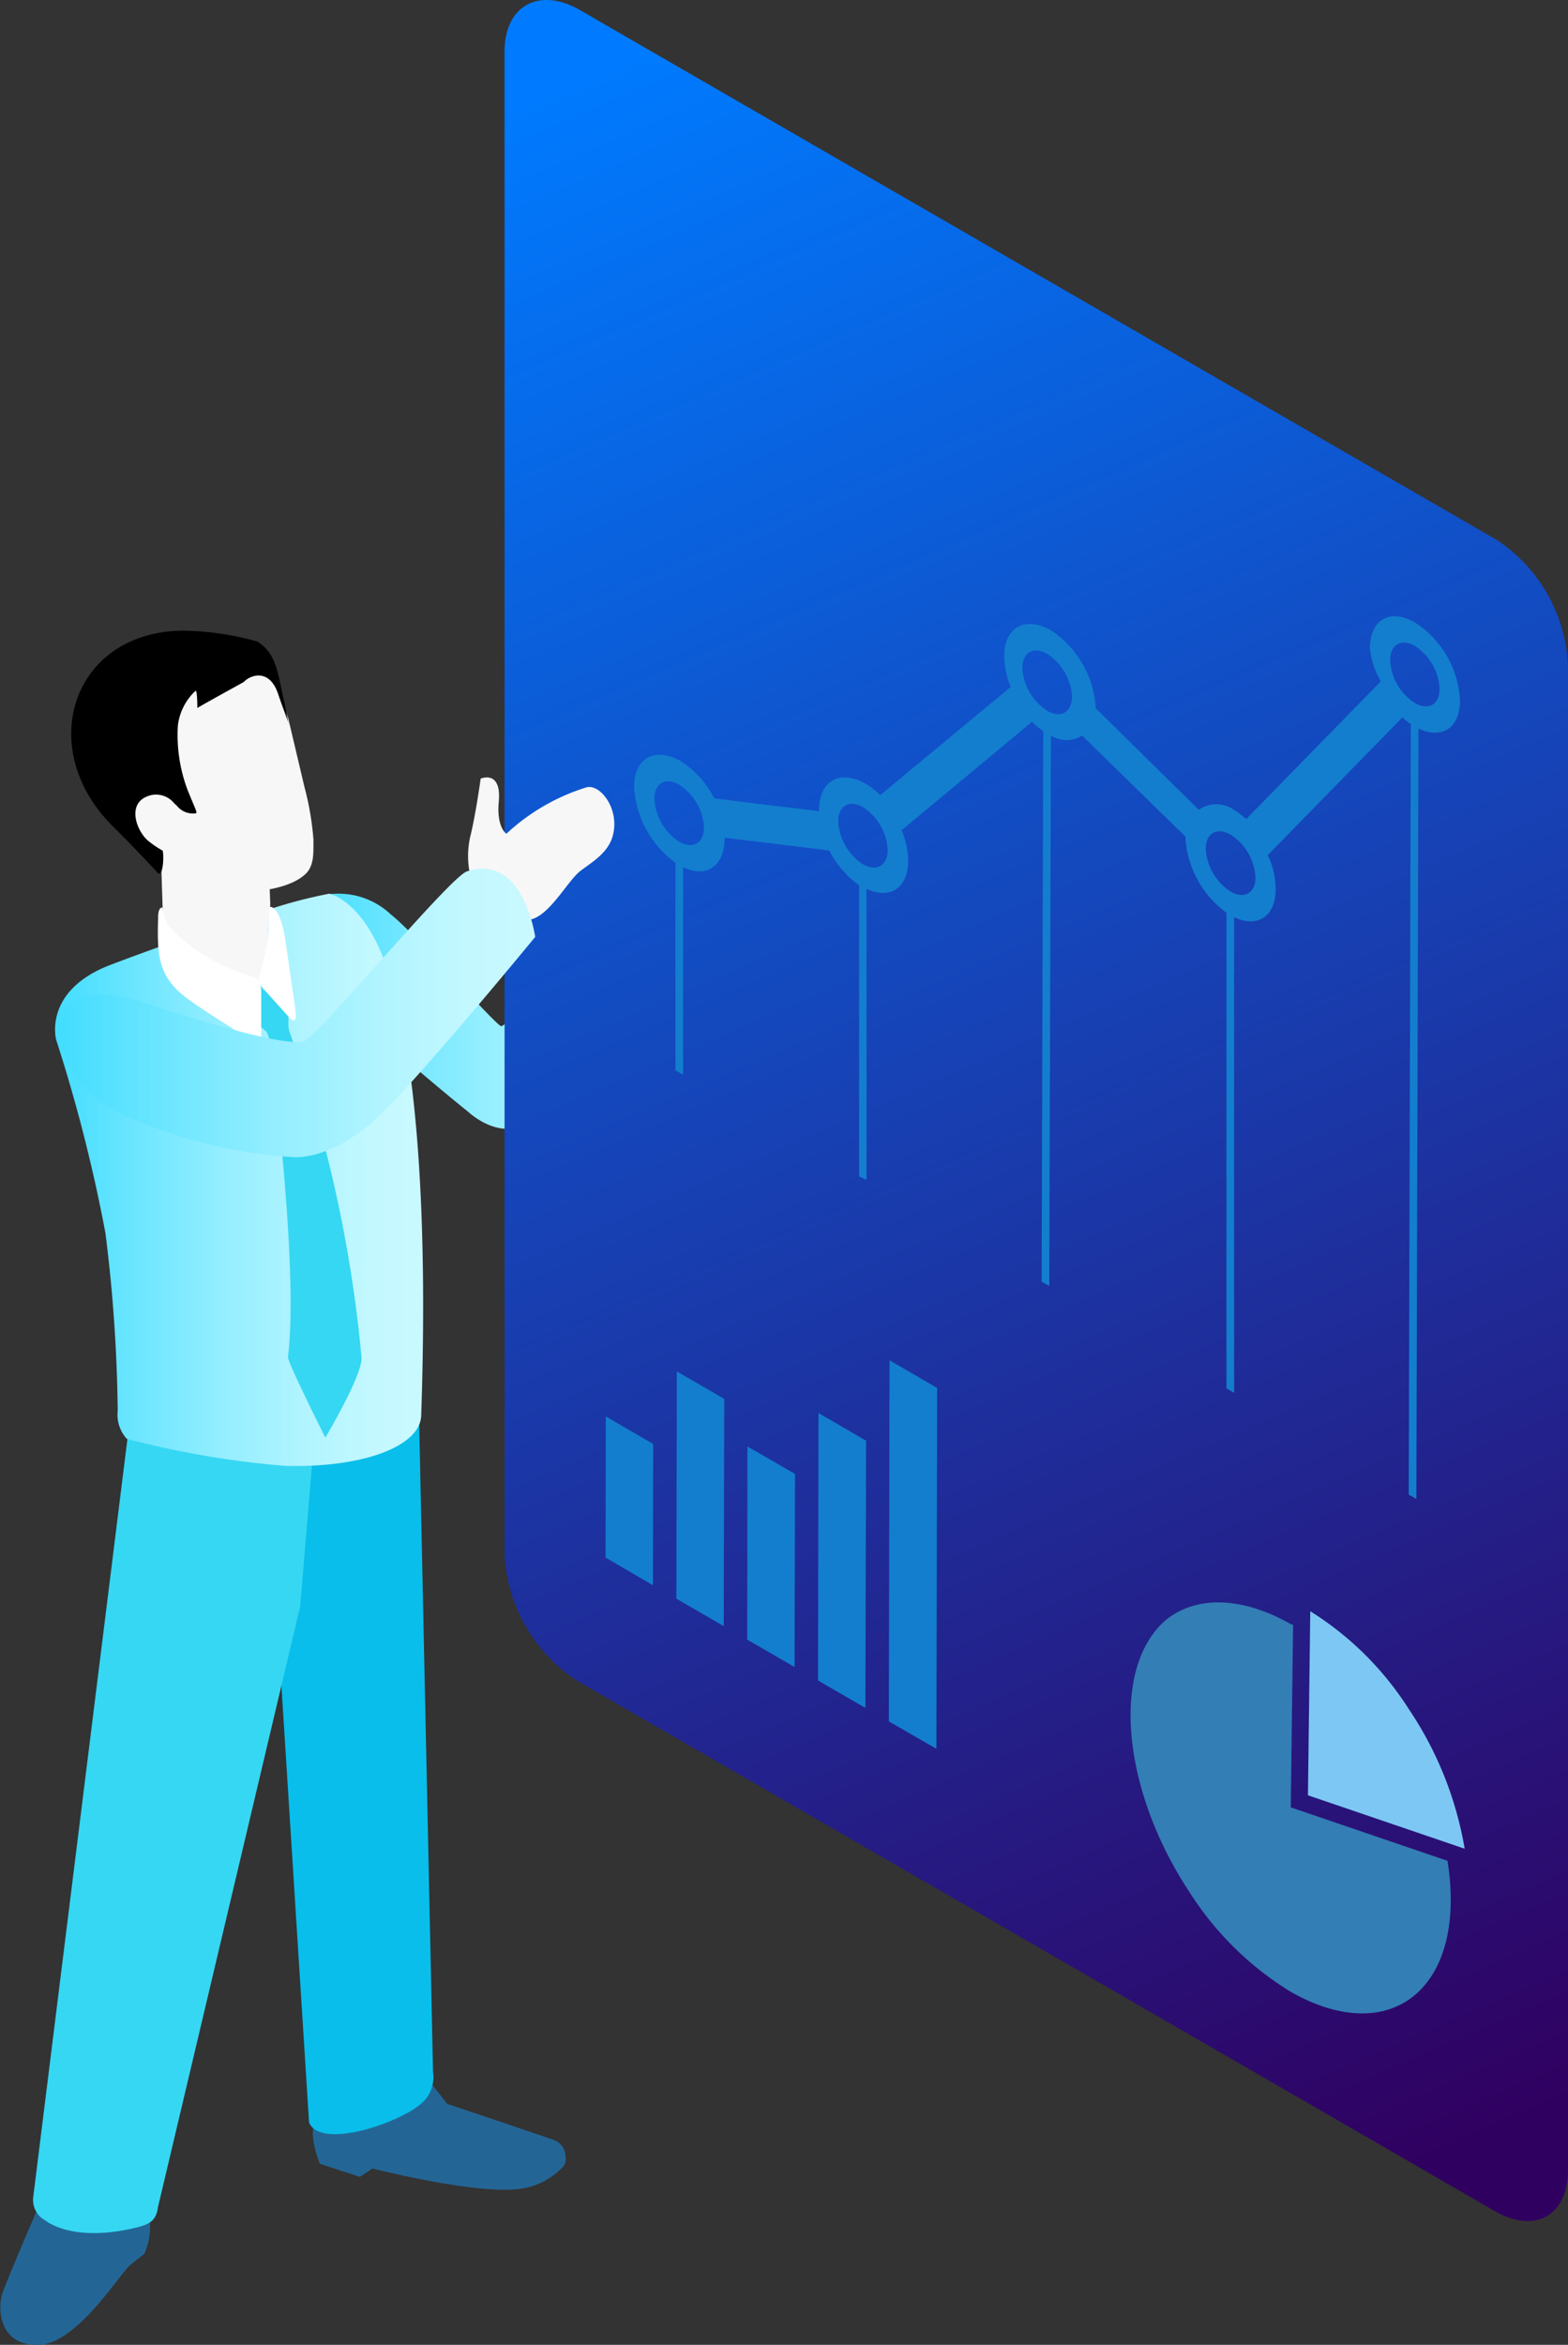
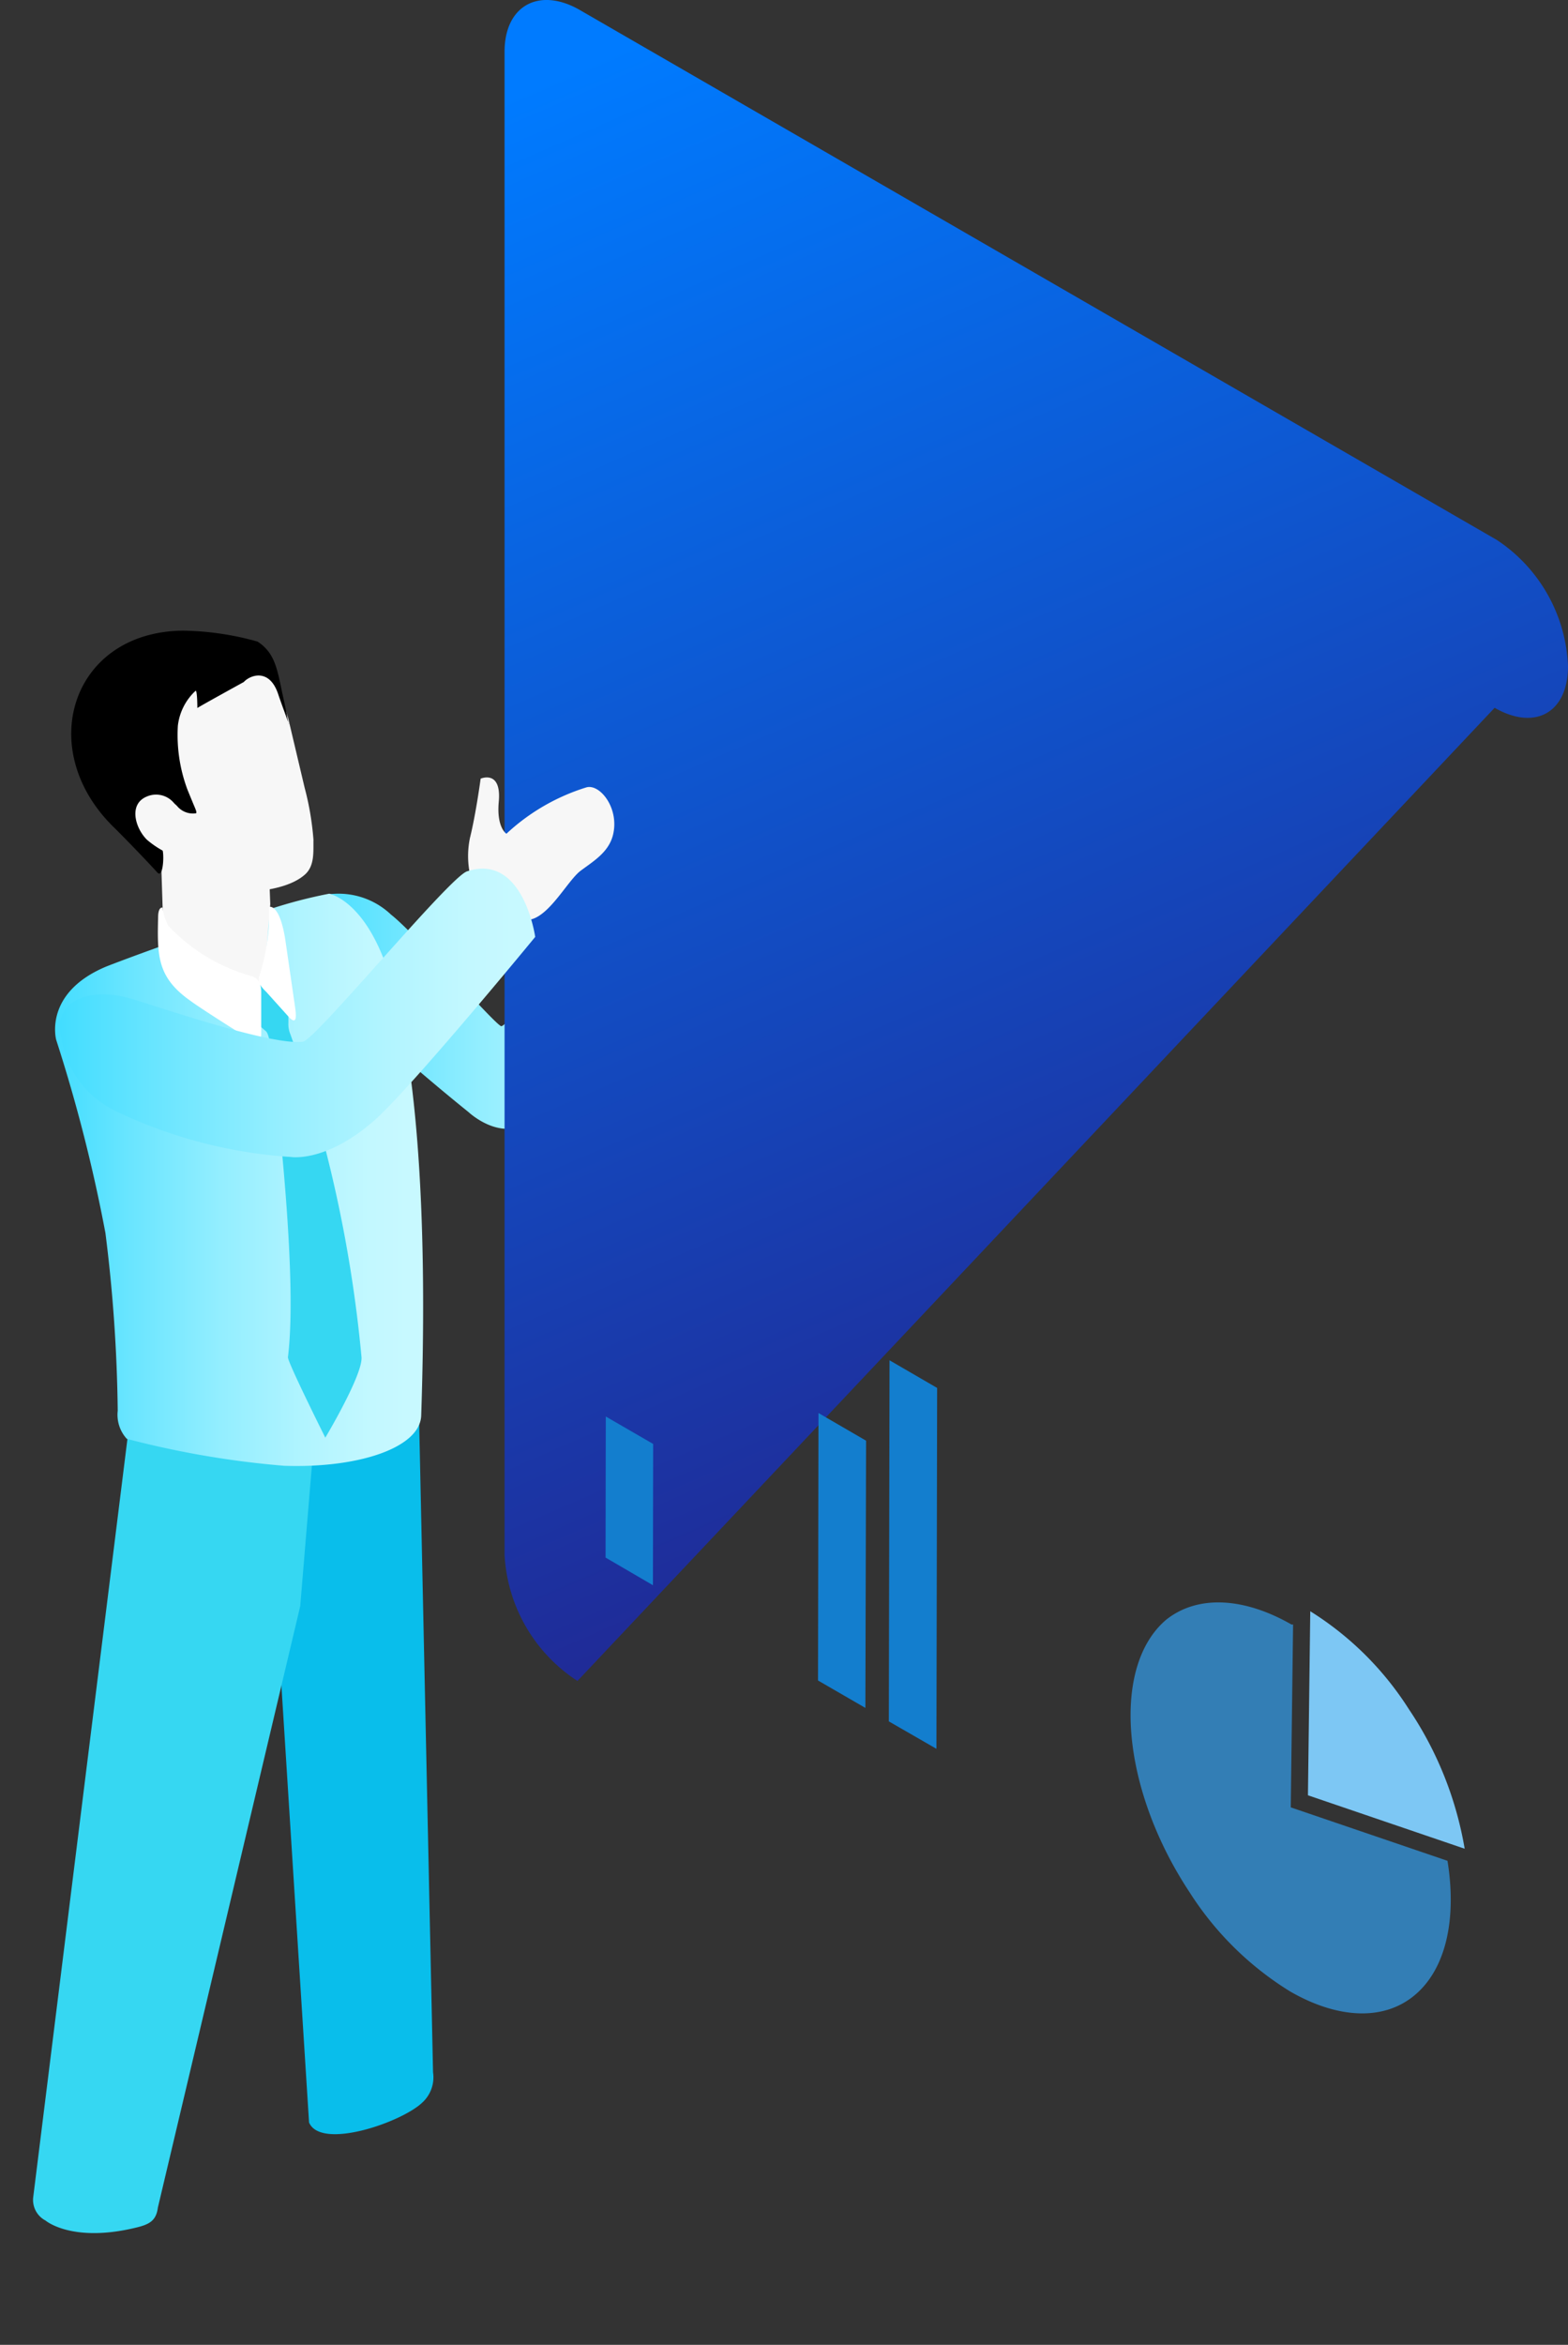
<svg xmlns="http://www.w3.org/2000/svg" xmlns:xlink="http://www.w3.org/1999/xlink" viewBox="0 0 67.53 100.91">
  <rect x="0" y="0" width="67.53" height="100.91" fill="#333333" stroke="none" />
  <defs>
    <style>.cls-1{isolation:isolate;}.cls-2{fill:url(#New_Gradient_Swatch_6);}.cls-3{fill:#f7f7f7;}.cls-4{fill:#236696;}.cls-5{fill:#09beeb;}.cls-6{fill:#36d7f2;}.cls-7{fill:url(#New_Gradient_Swatch_6-2);}.cls-8{fill:#ffe8d9;}.cls-9{fill:#fff;}.cls-10{fill:url(#New_Gradient_Swatch_2);}.cls-11{fill:url(#New_Gradient_Swatch_6-3);}.cls-12{mix-blend-mode:color-dodge;}.cls-13{fill:#137ece;}.cls-14{mix-blend-mode:screen;}.cls-15{fill:#337eb5;}.cls-16{fill:#7dc7f4;}</style>
    <linearGradient id="New_Gradient_Swatch_6" x1="-2377.55" y1="42.85" x2="-2361.04" y2="42.85" gradientTransform="matrix(-1, 0, 0, 1, -2347.76, 0)" gradientUnits="userSpaceOnUse">
      <stop offset="0" stop-color="#c9f9ff" />
      <stop offset="0.14" stop-color="#c3f8ff" />
      <stop offset="0.33" stop-color="#b0f4ff" />
      <stop offset="0.55" stop-color="#93eeff" />
      <stop offset="0.8" stop-color="#69e5ff" />
      <stop offset="1" stop-color="#43ddff" />
    </linearGradient>
    <linearGradient id="New_Gradient_Swatch_6-2" x1="-2365.98" y1="50.78" x2="-2350.13" y2="50.78" xlink:href="#New_Gradient_Swatch_6" />
    <linearGradient id="New_Gradient_Swatch_2" x1="-2411.68" y1="91.99" x2="-2372.76" y2="2.75" gradientTransform="matrix(-1, 0, 0, 1, -2347.76, 0)" gradientUnits="userSpaceOnUse">
      <stop offset="0" stop-color="#300060" />
      <stop offset="1" stop-color="#007bff" />
    </linearGradient>
    <linearGradient id="New_Gradient_Swatch_6-3" x1="-2370.82" y1="43.59" x2="-2350.34" y2="43.59" xlink:href="#New_Gradient_Swatch_6" />
  </defs>
  <title>service digital</title>
  <g class="cls-1">
    <g id="Layer_2" data-name="Layer 2">
      <g id="Layer_1-2" data-name="Layer 1">
        <path class="cls-2" d="M29.79,39.44c-.26,1.11-4.87,6.54-6.61,8.49-1.34,1.5-3-.07-3-.07s-3.28-2.62-5.5-4.84c-1.6-1.6-1.65-3.91-1.17-4.38a3.28,3.28,0,0,1,3.33.72c1.05.82,4.42,4.67,4.74,4.8s5.22-6.63,5.58-7C28.63,37.19,29.41,38.57,29.79,39.44Z" />
        <path class="cls-3" d="M27.68,38.31a3.89,3.89,0,0,1-.28-2.63,25.47,25.47,0,0,0,.46-2.55s.92-.4.79,1c-.11,1.11.32,1.37.32,1.37a9,9,0,0,1,3.47-2c.59-.13,1.43.94,1.11,2.09-.19.72-.83,1.09-1.37,1.5S30.87,39,30,39.21A2.14,2.14,0,0,1,27.68,38.31Z" />
-         <path class="cls-4" d="M6.33,95a2.76,2.76,0,0,1-.12,2s-.57.44-.66.53c-.52.53-2.28,3.31-3.85,3.38S-.12,99.64.07,98.81c.09-.42,2.09-5,2.09-5Z" />
-         <path class="cls-4" d="M13.54,89.51,18,88.93l1.26,1.61s4.29,1.44,4.58,1.55a.75.75,0,0,1,.51.66.61.61,0,0,1-.07.46,3.09,3.09,0,0,1-2,1c-1.93.21-6.24-.89-6.24-.89l-.54.36-1.72-.56a4.21,4.21,0,0,1-.31-1.24Z" />
        <path class="cls-5" d="M18.05,61.09l.6,28.09a1.47,1.47,0,0,1-.47,1.31c-.88.84-4.36,2.05-4.87.85L11.4,61.18Z" />
        <path class="cls-6" d="M13.59,61.18l-.66,7.94L6.8,95c-.07.55-.35.71-.84.84-2.84.72-4-.28-4-.28a1,1,0,0,1-.53-1L5.5,61.83Z" />
        <path class="cls-7" d="M2.42,44.75s-.56-2,2.12-3.14c.74-.3,4.42-1.65,7.07-2.48a20.84,20.84,0,0,1,2.57-.67s1.61.29,2.61,3.58c.08.27,1.83,4.7,1.35,18.88-.05,1.38-2.69,2.27-5.9,2.16a39.42,39.42,0,0,1-6.78-1.16,1.54,1.54,0,0,1-.39-1.21,66.15,66.15,0,0,0-.53-7.65A67.73,67.73,0,0,0,2.42,44.75Z" />
        <path class="cls-8" d="M8.72,32.79a1,1,0,0,1,.95,1l-.13,1.82a.55.55,0,0,1-.42.44c-.52.07-.71-.39-.91-.91,0,0-.25-.78-.27-.83C7.74,33.62,7.86,32.73,8.72,32.79Z" />
        <path class="cls-6" d="M12.51,44.52a1.14,1.14,0,0,1-.09-.5v-.66l-1.11-1.21-.42.16v1.58l.54.47c.16.1.21.65.23.84,0,0,1.23,9.31.74,13.21,0,.24,1.61,3.46,1.61,3.46s1.61-2.69,1.56-3.46A57.35,57.35,0,0,0,12.51,44.52Z" />
        <path class="cls-3" d="M11.37,42.21c-1.53,2-3-.2-4.31-1.4l-.18-5.62,4.65.82.11,2.9Z" />
        <path class="cls-3" d="M8.19,29.67h0L4.94,31l2.37,5.89a2.53,2.53,0,0,0,1,1.16,3.73,3.73,0,0,0,1.29.34s2.51.17,3.54-.76c.42-.38.35-1,.36-1.49a12.3,12.3,0,0,0-.38-2.24l-.71-3-.77-2.31Z" />
        <path d="M11.09,27.61c.82.53.86,1.32,1.13,2.5.1.44.2,1.05.22,1.06s-.29-.79-.45-1.27c-.38-1.18-1.23-.84-1.49-.55,0,0-2,1.1-2,1.12s0-.86-.09-.73a2.43,2.43,0,0,0-.75,1.49A6.71,6.71,0,0,0,8.08,34l.21.51c.11.27.21.46.15.49a.89.89,0,0,1-.82-.32,1.07,1.07,0,0,0-1.27-.18c-.59.35.48,1.61.55,1.68l.11.44c.06.31,0,1.22-.25.91C6.28,37,5.21,35.9,4.9,35.6c-3.44-3.36-1.81-8.43,3-8.46A12.47,12.47,0,0,1,11.09,27.61Z" />
        <path class="cls-3" d="M6.32,34.28a1,1,0,0,1,1.27.42l.81,1.22s.09.52-.19.72c-.45.29-.52.27-1,.07a4,4,0,0,1-.88-.57C5.83,35.65,5.52,34.61,6.32,34.28Z" />
        <path class="cls-9" d="M11.17,42c-.1.31.14.53.3.69l1,1.11c.32.31.29-.08.24-.45l-.42-2.89c-.25-1.62-.71-1.43-.71-1.43s0,.36,0,.82A9,9,0,0,1,11.17,42Z" />
        <path class="cls-9" d="M7,39.06a2.26,2.26,0,0,0,.25.78A7.73,7.73,0,0,0,10.81,42c.34.1.44.35.44.7v1.77c0,.47-.21.45-.42.3,0,0-2.08-1.29-2.67-1.73-1.4-1-1.39-1.94-1.35-3.59C6.82,39,7,39.06,7,39.06Z" />
-         <path class="cls-10" d="M64.47,23.24a6.84,6.84,0,0,1,3.06,5.43V93.36c0,2-1.42,2.79-3.16,1.79L24.87,72.34a6.91,6.91,0,0,1-3.14-5.43V2.23c0-2,1.5-2.8,3.24-1.8Z" />
+         <path class="cls-10" d="M64.47,23.24a6.84,6.84,0,0,1,3.06,5.43c0,2-1.42,2.79-3.16,1.79L24.87,72.34a6.91,6.91,0,0,1-3.14-5.43V2.23c0-2,1.5-2.8,3.24-1.8Z" />
        <path class="cls-3" d="M20.44,38.28a3.83,3.83,0,0,1-.2-2.22c.26-1.05.46-2.55.46-2.55s.91-.4.78,1c-.1,1.11.33,1.37.33,1.37a8.91,8.91,0,0,1,3.46-2c.59-.14,1.43.94,1.12,2.09-.2.72-.83,1.09-1.38,1.5s-1.31,1.9-2.15,2.1C21.76,39.84,20.44,38.93,20.44,38.28Z" />
        <path class="cls-11" d="M16.12,48.22c-2.09,1.83-3.6,1.57-3.6,1.57a20.52,20.52,0,0,1-7.59-2A4.23,4.23,0,0,1,2.58,44.1C2.63,43,4,42.47,5.72,43c1.38.42,6,2,7.32,1.83.48,0,6.29-7.06,7.07-7.33,2.43-.81,2.94,2.82,2.94,2.82S17.7,46.83,16.12,48.22Z" />
        <g class="cls-12">
          <polygon class="cls-13" points="40.36 59.73 40.33 75.26 38.28 74.08 38.31 58.54 40.36 59.73" />
          <polygon class="cls-13" points="37.3 62 37.27 73.5 35.23 72.32 35.25 60.81 37.3 62" />
-           <polygon class="cls-13" points="34.24 63.43 34.22 71.74 32.18 70.56 32.19 62.25 34.24 63.43" />
-           <polygon class="cls-13" points="31.19 60.2 31.17 69.98 29.13 68.8 29.15 59.02 31.19 60.2" />
          <polygon class="cls-13" points="28.13 62.14 28.12 68.22 26.08 67.03 26.09 60.96 28.13 62.14" />
        </g>
        <g class="cls-14">
          <path class="cls-15" d="M55.62,69.91l.07,0-.1,7.87,6.75,2.3c.4,2.48-.05,4.64-1.41,5.78s-3.36,1-5.37-.16a13.57,13.57,0,0,1-4.33-4.27c-2.95-4.46-3.39-9.71-1-11.73C51.61,68.61,53.61,68.76,55.62,69.91Z" />
          <path class="cls-16" d="M56.43,69.34a13.5,13.5,0,0,1,4.25,4.22,15.33,15.33,0,0,1,2.4,6l-6.75-2.3Z" />
        </g>
-         <path class="cls-13" d="M60.94,26.79a4.25,4.25,0,0,1,1.94,3.36c0,1.18-.79,1.68-1.79,1.2L61,64.51l-.33-.19.09-33.16a2.41,2.41,0,0,1-.36-.29L54.6,36.8a3.43,3.43,0,0,1,.34,1.47c0,1.17-.79,1.68-1.79,1.2l0,20.47-.33-.19,0-20.47A4.33,4.33,0,0,1,51.05,36L46.6,31.65a1.22,1.22,0,0,1-1.34,0l-.07,23.69-.33-.19.07-23.69a3,3,0,0,1-.48-.4l-5.62,4.67a3.52,3.52,0,0,1,.28,1.32c0,1.17-.79,1.68-1.79,1.2l0,12.53L37,50.63,37,38.1a4.3,4.3,0,0,1-1.29-1.5l-4.5-.55c0,1.24-.79,1.75-1.79,1.27l0,8.93-.33-.19,0-8.93a4.33,4.33,0,0,1-1.78-3.26c0-1.24.88-1.74,2-1.12a4.06,4.06,0,0,1,1.45,1.61l4.51.55c0-1.31.88-1.81,2-1.19a3.36,3.36,0,0,1,.64.5l5.62-4.66a3.56,3.56,0,0,1-.28-1.32c0-1.24.88-1.74,2-1.12a4.29,4.29,0,0,1,1.94,3.36l4.44,4.37a1.31,1.31,0,0,1,1.51,0,3.21,3.21,0,0,1,.53.4l5.8-5.93A3.46,3.46,0,0,1,59,27.9C59,26.67,59.86,26.17,60.94,26.79ZM45.1,30.59c.59.34,1.06.06,1.07-.61a2.35,2.35,0,0,0-1.07-1.84c-.59-.34-1.06-.07-1.07.61a2.36,2.36,0,0,0,1.07,1.84M29.25,36.22c.59.34,1.06.07,1.07-.61a2.35,2.35,0,0,0-1.07-1.84c-.59-.34-1.06-.07-1.07.61a2.35,2.35,0,0,0,1.07,1.84M53,38.37c.59.34,1.07.06,1.07-.61A2.33,2.33,0,0,0,53,35.92c-.59-.34-1.07-.07-1.07.61A2.35,2.35,0,0,0,53,38.37M37.16,37.19c.59.34,1.07.06,1.07-.61a2.33,2.33,0,0,0-1.06-1.84c-.59-.34-1.07-.07-1.07.61a2.35,2.35,0,0,0,1.06,1.84m23.77-6.94c.59.34,1.07.07,1.07-.61a2.35,2.35,0,0,0-1.06-1.84c-.59-.34-1.07-.06-1.07.61a2.33,2.33,0,0,0,1.06,1.84" />
      </g>
    </g>
  </g>
</svg>